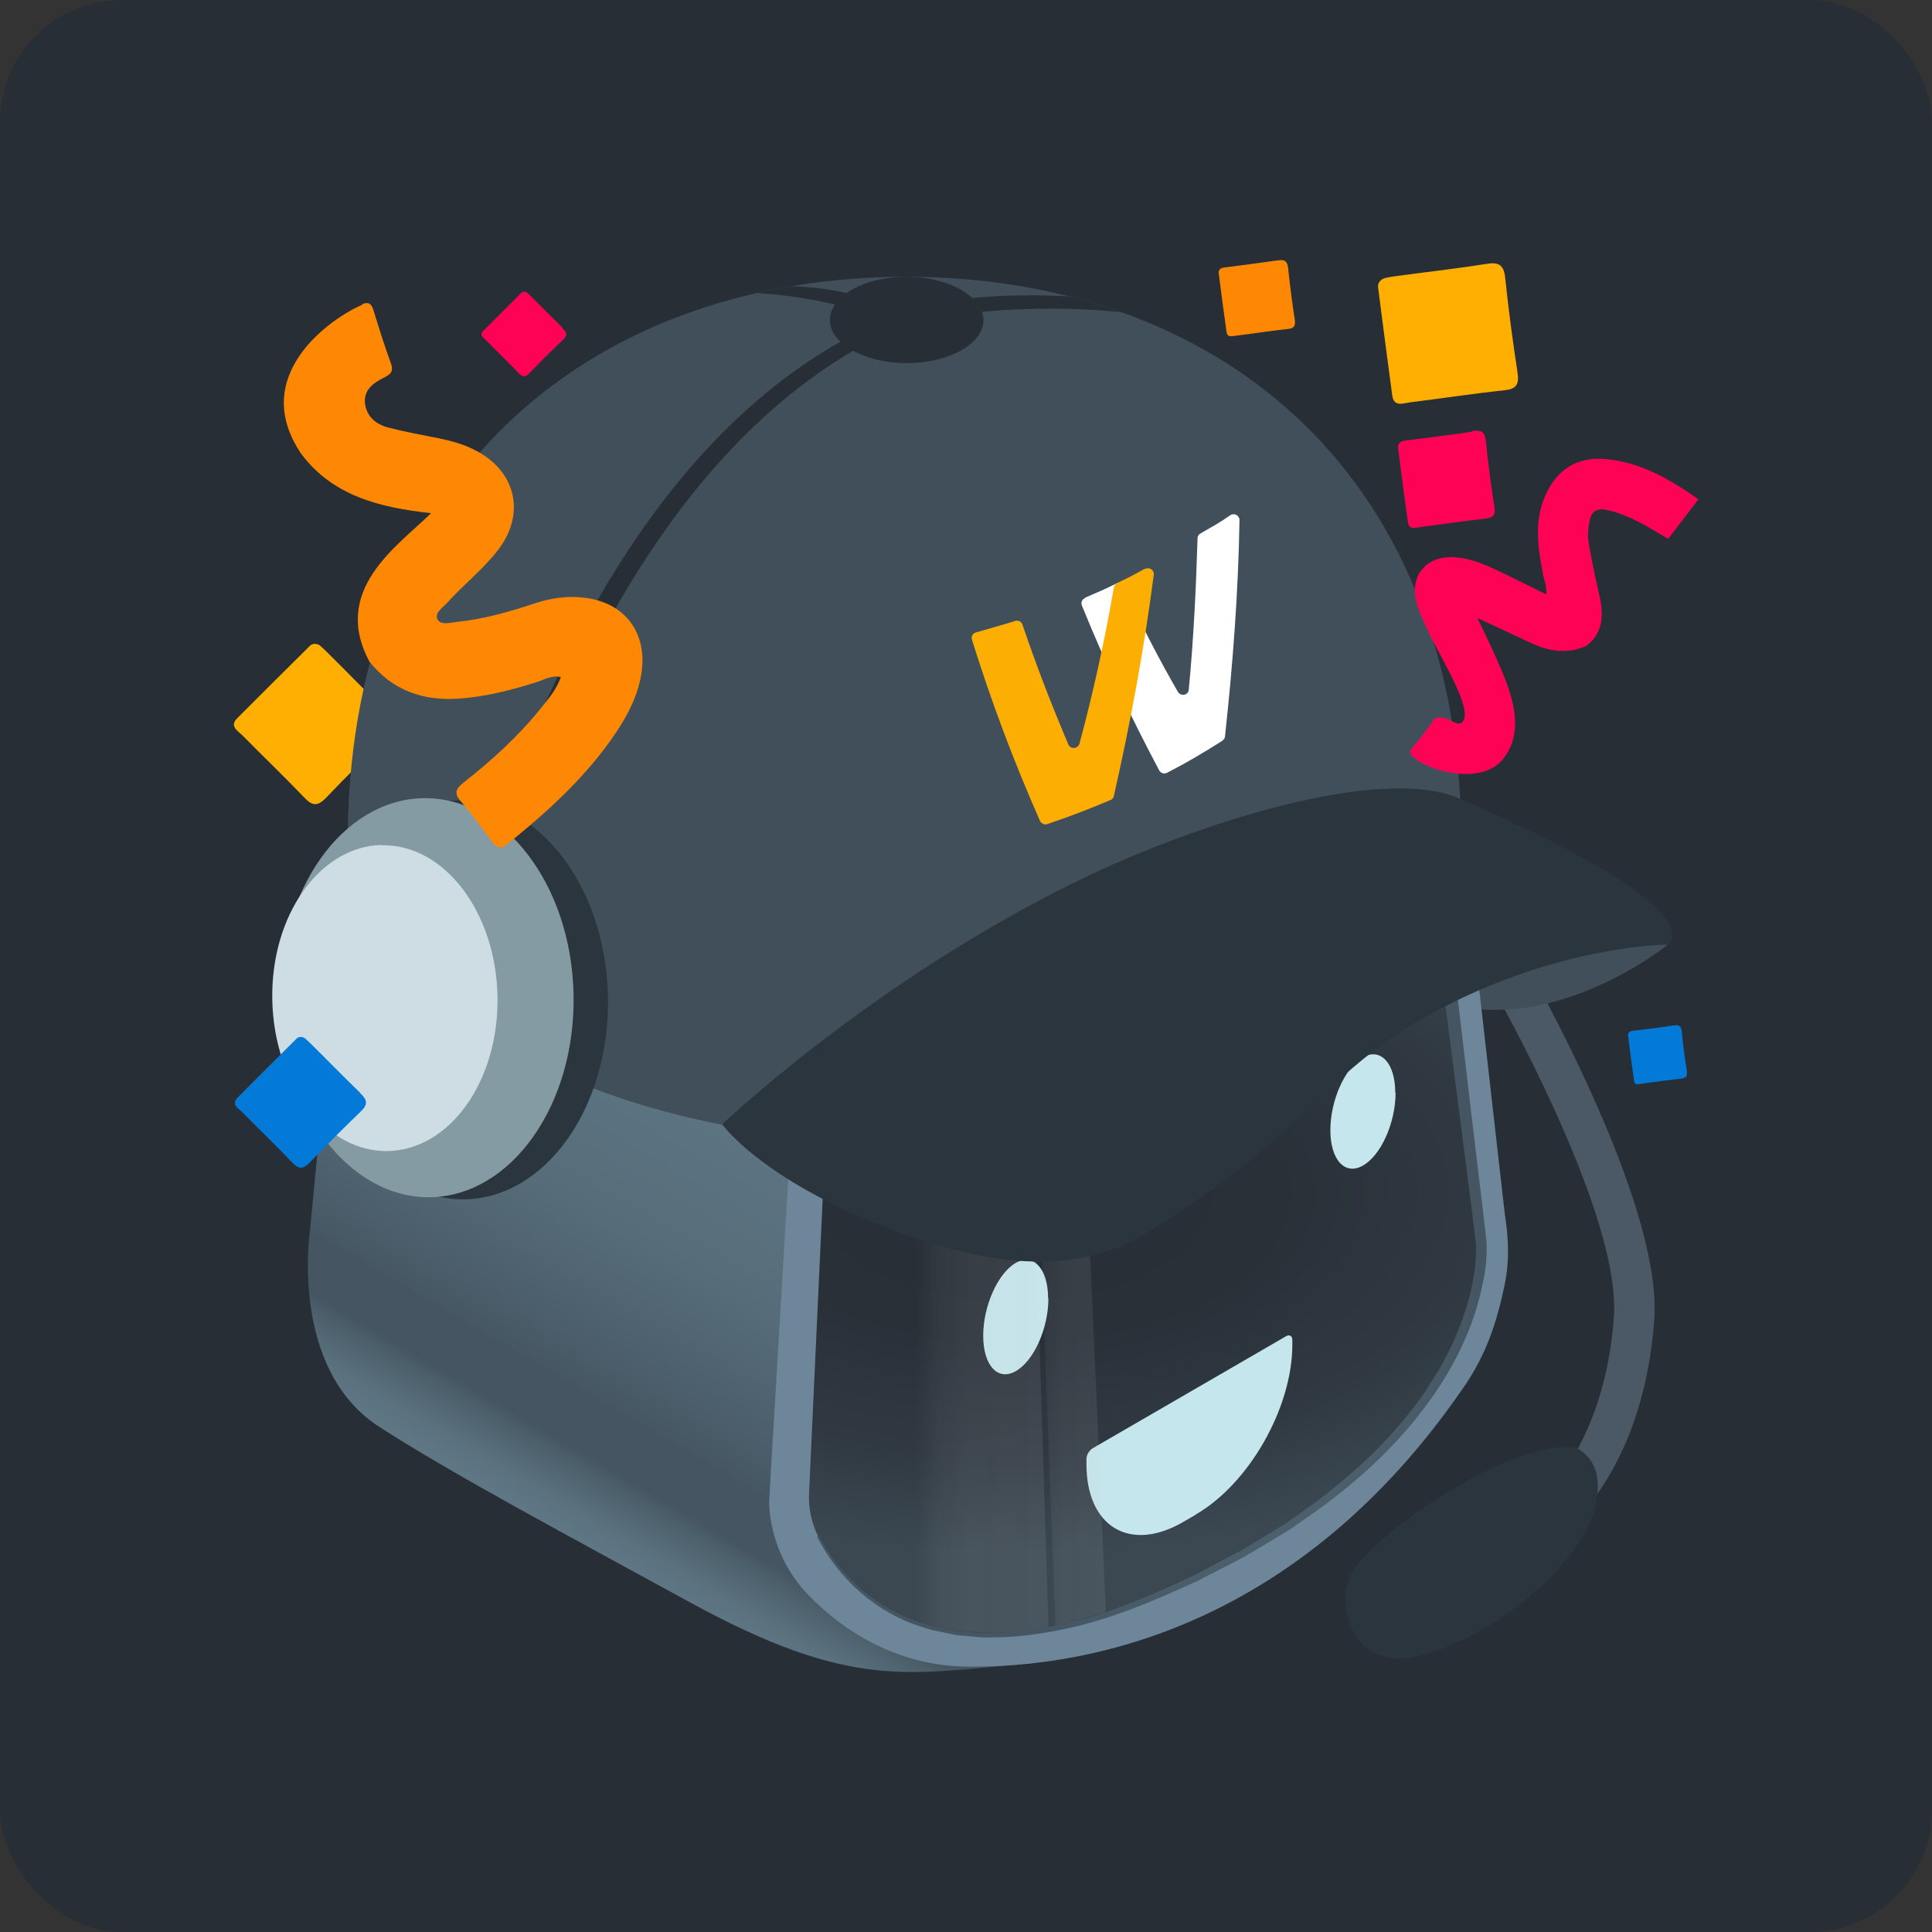
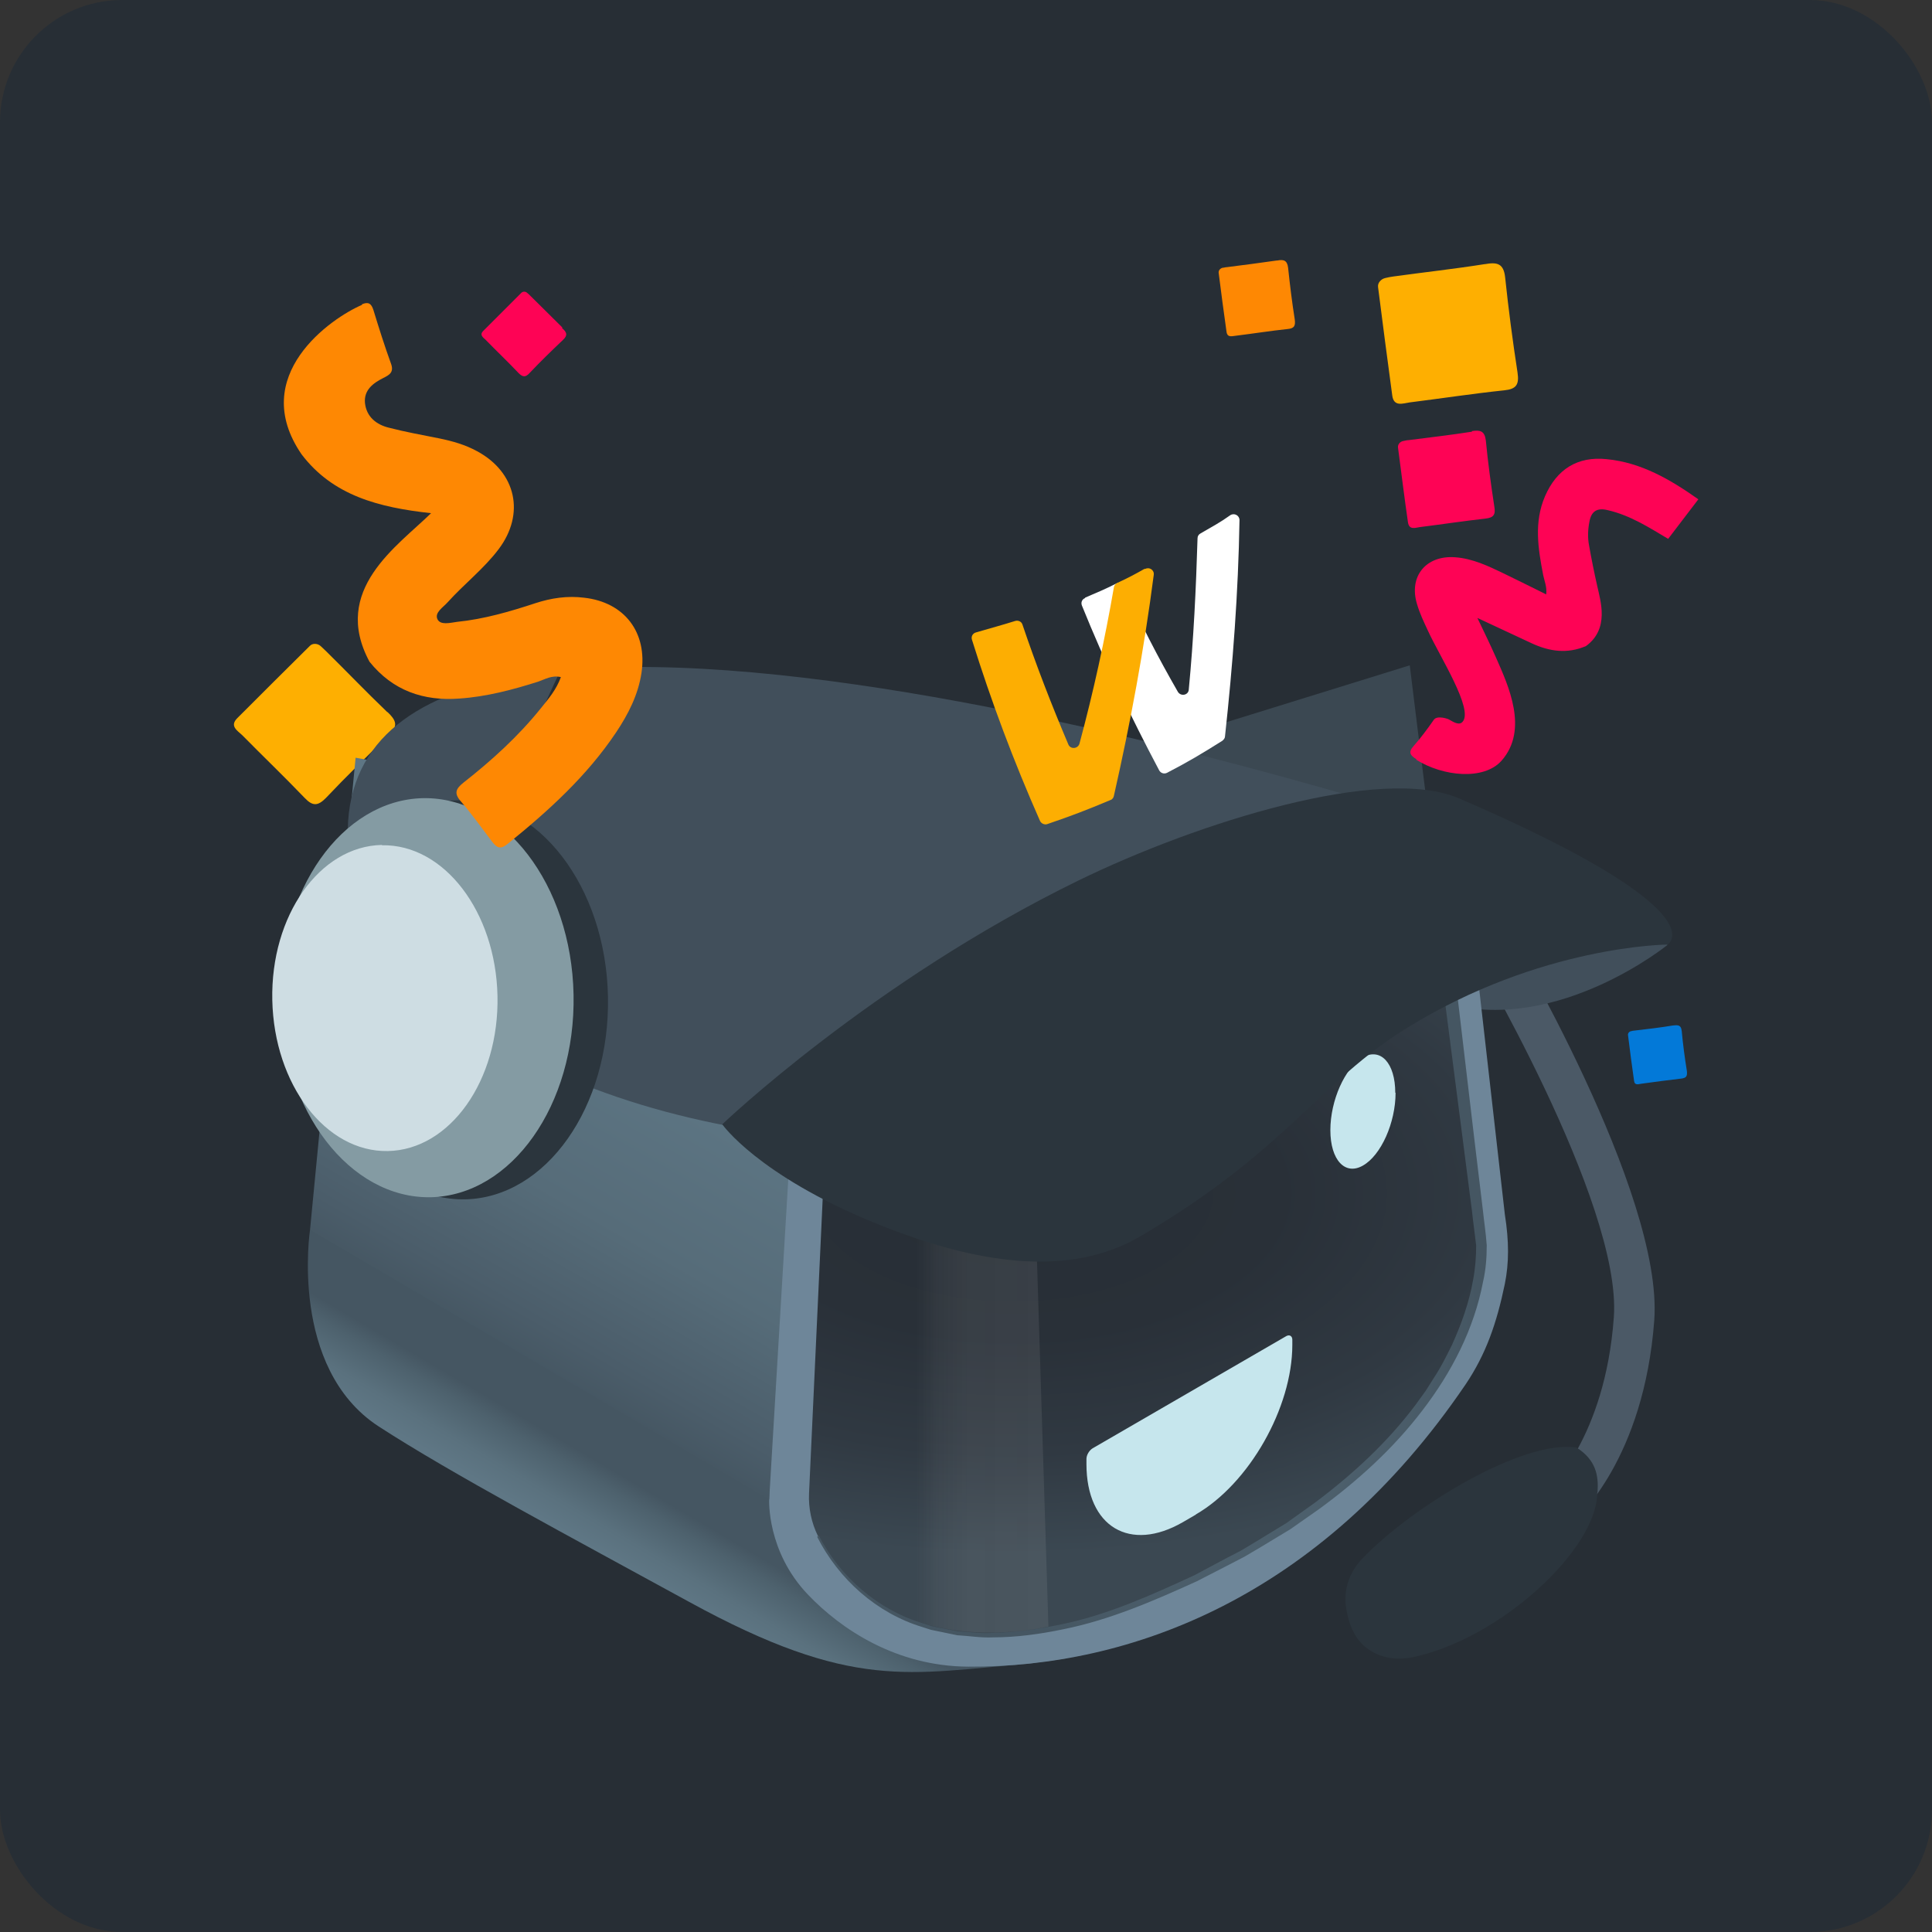
<svg xmlns="http://www.w3.org/2000/svg" id="Capa_2" data-name="Capa 2" viewBox="0 0 64 64">
  <rect x="0" y="0" width="64" height="64" fill="#333333" stroke="none" />
  <defs>
    <style>
      .cls-1 {
        fill: url(#linear-gradient);
      }

      .cls-1, .cls-2, .cls-3, .cls-4, .cls-5, .cls-6, .cls-7, .cls-8, .cls-9, .cls-10, .cls-11, .cls-12, .cls-13, .cls-14, .cls-15, .cls-16, .cls-17, .cls-18, .cls-19, .cls-20 {
        stroke-width: 0px;
      }

      .cls-2 {
        fill: url(#radial-gradient);
      }

      .cls-3 {
        fill: url(#radial-gradient-2);
      }

      .cls-4 {
        fill: url(#linear-gradient-4);
      }

      .cls-5 {
        fill: url(#linear-gradient-2);
      }

      .cls-6 {
        fill: url(#linear-gradient-3);
      }

      .cls-7 {
        fill: #4b5966;
      }

      .cls-8 {
        fill: #272e35;
      }

      .cls-9 {
        fill: #2b353d;
      }

      .cls-10 {
        fill: #6e8699;
      }

      .cls-11 {
        fill: #414f5b;
      }

      .cls-12 {
        fill: #c6e6ed;
      }

      .cls-13 {
        fill: #cedde3;
      }

      .cls-14 {
        fill: #849ba3;
      }

      .cls-15 {
        fill: #feaf01;
      }

      .cls-16 {
        fill: #fff;
      }

      .cls-17 {
        fill: #fe0355;
      }

      .cls-18 {
        fill: #fdae02;
      }

      .cls-19 {
        fill: #fe8803;
      }

      .cls-20 {
        fill: #0379d8;
      }
    </style>
    <linearGradient id="linear-gradient" x1="22.39" y1="48.51" x2="19.43" y2="53.54" gradientUnits="userSpaceOnUse">
      <stop offset=".21" stop-color="#455662" />
      <stop offset=".31" stop-color="#4d616d" />
      <stop offset=".51" stop-color="#5a717e" />
      <stop offset=".65" stop-color="#5f7785" />
    </linearGradient>
    <linearGradient id="linear-gradient-2" x1="14.93" y1="43.85" x2="23.39" y2="29.07" gradientUnits="userSpaceOnUse">
      <stop offset="0" stop-color="#455662" />
      <stop offset=".09" stop-color="#4b5d6a" />
      <stop offset=".32" stop-color="#566c79" />
      <stop offset=".59" stop-color="#5c7482" />
      <stop offset="1" stop-color="#5f7785" />
    </linearGradient>
    <radialGradient id="radial-gradient" cx="33.54" cy="39.59" fx="33.54" fy="39.59" r="22.15" gradientTransform="translate(0 18.15) scale(1 .54)" gradientUnits="userSpaceOnUse">
      <stop offset="0" stop-color="#272e35" />
      <stop offset=".4" stop-color="#293038" />
      <stop offset=".72" stop-color="#303942" />
      <stop offset="1" stop-color="#3b4852" />
    </radialGradient>
    <radialGradient id="radial-gradient-2" cx="38.1" cy="43.72" fx="38.1" fy="43.72" r="10.93" gradientUnits="userSpaceOnUse">
      <stop offset="0" stop-color="#5f7785" />
      <stop offset=".38" stop-color="#576d7b" />
      <stop offset="1" stop-color="#455662" />
    </radialGradient>
    <linearGradient id="linear-gradient-3" x1="30.34" y1="43.59" x2="34.73" y2="43.59" gradientUnits="userSpaceOnUse">
      <stop offset="0" stop-color="#bbbcbc" stop-opacity="0" />
      <stop offset="0" stop-color="#bbbcbc" stop-opacity="0" />
      <stop offset=".16" stop-color="#c9c9c9" stop-opacity=".06" />
      <stop offset=".39" stop-color="#d0d0d0" stop-opacity=".09" />
      <stop offset="1" stop-color="#d3d3d3" stop-opacity=".1" />
    </linearGradient>
    <linearGradient id="linear-gradient-4" x1="34.18" y1="43.15" x2="36.64" y2="43.15" gradientUnits="userSpaceOnUse">
      <stop offset="0" stop-color="#bbbcbc" stop-opacity="0" />
      <stop offset=".17" stop-color="#c8c9c9" stop-opacity=".06" />
      <stop offset=".41" stop-color="#d0d0d0" stop-opacity=".09" />
      <stop offset="1" stop-color="#d3d3d3" stop-opacity=".1" />
    </linearGradient>
  </defs>
  <g id="Layer_2" data-name="Layer 2">
    <rect class="cls-8" width="64" height="64" rx="4.05" ry="4.05" />
    <g>
      <path class="cls-15" d="m12.83,23.59c-.69-.66-1.35-1.35-2.03-2.02-.06-.06-.12-.11-.18-.17-.1-.09-.27-.1-.36,0,0,0,0,0,0,0-.8.79-1.6,1.59-2.4,2.39-.26.26,0,.41.16.56.69.7,1.4,1.38,2.08,2.09.26.27.43.26.69,0,.68-.72,1.39-1.41,2.1-2.1.32-.3.22-.49-.05-.75Z" />
      <path class="cls-17" d="m48.76,14.3c-.7.11-1.4.19-2.1.28-.06,0-.12.02-.18.03-.1.02-.18.11-.17.21,0,0,0,0,0,0,.11.83.21,1.65.33,2.48.04.27.25.18.4.16.72-.09,1.44-.2,2.16-.28.28-.03.35-.13.3-.41-.11-.72-.21-1.45-.28-2.18-.04-.32-.19-.35-.46-.31Z" />
      <g>
        <g>
          <path class="cls-7" d="m52.15,50.37l-.87-1.02s1.89-1.7,2.18-5.71c.28-3.8-4.78-12.29-4.83-12.38l1.15-.69c.22.36,5.32,8.95,5.02,13.16-.34,4.6-2.55,6.55-2.64,6.63Z" />
          <path class="cls-9" d="m52.92,49.44c.04-.56-.05-1.08-.7-1.49-1.76-.27-5.45,1.95-7.11,3.7-.41.43-.61,1.02-.52,1.6.12.77.42,1.2.84,1.45s.9.29,1.36.2c2.94-.62,6.12-3.6,6.12-5.45Z" />
        </g>
        <path class="cls-11" d="m43.83,31.3s1.39,1.26,4.19,1.97c3.65.93,7.22-1.97,7.22-1.97,0,0-3.08-2.1-5.79-1.92-2.72.18-5.62,1.92-5.62,1.92Z" />
        <path class="cls-1" d="m17.88,39.91l-7.61.83s-.7,4.57,2.27,6.51c2.42,1.57,6.39,3.68,10.28,5.81,5.44,2.98,7.29,2.37,11.28,2.05l1.2-.17-17.43-15.03Z" />
        <path class="cls-10" d="m25.48,49.67s-.09,1.72,1.29,3.16c1.09,1.14,2.92,2.37,5.31,2.38,5.31.03,11.65-2.25,16.47-9.35.68-1.01,1.03-2.03,1.3-3.33.14-.7.14-1.41,0-2.3l-1.45-12.75-22.67.21-.25,21.98Z" />
        <polygon class="cls-5" points="11.78 25.1 10.27 40.74 25.48 49.67 26.78 27.89 11.78 25.1" />
        <path class="cls-2" d="m27.8,27.89l-1,21.59c-.02.48.08.96.29,1.39.95,1.88,4.3,6.05,14.11.56,8.36-4.69,7.86-10.26,7.86-10.26l-2.36-19.13-18.9,5.86Z" />
        <g>
          <path class="cls-12" d="m39.62,50.17l-.43.25c-1.76,1.02-3.2.16-3.2-1.92v-.17c0-.13.09-.28.2-.35l6.42-3.72c.11-.06.2,0,.2.12v.17c0,2.08-1.43,4.6-3.2,5.62Z" />
-           <path class="cls-12" d="m34.73,43.01c0,.99-.48,2.07-1.08,2.41-.59.34-1.08-.18-1.08-1.17s.48-2.06,1.07-2.41c.59-.34,1.08.18,1.08,1.17Z" />
          <path class="cls-12" d="m46.23,36.2c0,.99-.48,2.07-1.08,2.41-.59.34-1.08-.18-1.08-1.17s.48-2.06,1.07-2.41c.59-.34,1.08.18,1.08,1.17Z" />
        </g>
        <path class="cls-3" d="m27.12,50.86c.71,1.38,1.97,2.48,3.47,2.92.09.03.18.06.28.09l.29.06.57.11c.39.02.77.08,1.16.05.78-.01,1.55-.13,2.31-.29,1.53-.32,2.96-.97,4.37-1.62l1.03-.55.52-.27.5-.3,1-.61.95-.68c1.24-.93,2.39-1.99,3.32-3.23l.34-.47.31-.49c.21-.32.38-.67.55-1.01.32-.7.58-1.43.71-2.18.07-.37.1-.76.1-1.13-.04-.36-.1-.77-.14-1.15l-.3-2.33-.6-4.65.43-.05.55,4.66.28,2.33c.04.39.1.76.13,1.18,0,.41-.03.81-.12,1.2-.3,1.58-1.05,3.02-2.01,4.27-.96,1.26-2.14,2.33-3.41,3.26l-.97.68-1.01.61-.51.3-.52.27-1.05.54c-1.43.65-2.88,1.28-4.42,1.59-.77.16-1.55.27-2.34.27-.39.02-.79-.05-1.18-.07l-.58-.12-.29-.06c-.09-.03-.19-.06-.28-.09-1.52-.46-2.78-1.59-3.49-2.99l.05-.03Z" />
        <path class="cls-6" d="m30.34,33.96v19.73c2.08.75,4.39.19,4.39.19l-.65-20.81-3.74.88Z" />
-         <path class="cls-4" d="m34.18,33.15l.78,20.69c.62-.11,1.67-.45,1.67-.45l-.91-20.94-1.54.7Z" />
        <g>
-           <path class="cls-11" d="m48.41,27.49h0c-.2-12.14-8.35-18.32-18.39-18.32S11.72,15.35,11.52,27.49c0,0,0,0,0,0h0c0,5.72,8.34,10.35,18.5,10.35s18.39-4.63,18.39-10.35h0Z" />
+           <path class="cls-11" d="m48.41,27.49h0S11.72,15.35,11.52,27.49c0,0,0,0,0,0h0c0,5.72,8.34,10.35,18.5,10.35s18.39-4.63,18.39-10.35h0Z" />
          <path class="cls-9" d="m23.93,37.25s1.17,1.67,5.02,3.25c3.39,1.39,6.49,1.84,8.85.44,4.87-2.87,5.86-5.07,8.81-6.89,4.43-2.74,8.63-2.76,8.63-2.76,0,0,1.81-1.08-6.9-4.84-2.59-1.12-8.66.79-12.62,2.72-6.84,3.34-11.79,8.07-11.79,8.07Z" />
          <path class="cls-8" d="m16.42,27.49c-1.13,3.37-1.56,5.85-1.56,5.85l.59.46s.46-2.71,1.68-6.32h-.71Z" />
          <path class="cls-8" d="m37.18,10.36c-.57-.21-1.16-.39-1.76-.54-.99-.06-2.15-.05-3.21.05-.45-.42-1.26-.7-2.18-.7-.81,0-1.53.21-1.99.54-.6-.15-1.32-.21-1.79-.23,0,0-.78.13-1.16.23.76.04,1.7.17,2.57.38-.11.16-.17.33-.17.51,0,.26.13.51.35.72-6.18,3.49-9.64,10.9-11.4,16.16h.71c1.78-5.24,5.17-12.37,11.11-15.86.46.25,1.08.41,1.77.41,1.41,0,2.55-.64,2.55-1.43,0-.09-.02-.18-.05-.27,1.55-.15,3.26-.14,4.66.02Z" />
        </g>
        <g>
          <path class="cls-9" d="m15.15,26.51c2.68-.05,4.92,2.86,4.99,6.51.07,3.65-2.05,6.65-4.73,6.71-2.68.05-4.92-2.86-4.99-6.51-.07-3.65,2.05-6.65,4.73-6.71Z" />
          <path class="cls-14" d="m14.01,26.44c2.68-.05,4.92,2.86,4.99,6.51.07,3.65-2.05,6.65-4.73,6.71-2.68.05-4.92-2.86-4.99-6.51-.07-3.65,2.05-6.65,4.73-6.71Z" />
          <path class="cls-13" d="m12.65,28c2.06-.04,3.77,2.2,3.83,4.99.06,2.8-1.57,5.1-3.63,5.14-2.06.04-3.77-2.2-3.83-5-.06-2.8,1.57-5.1,3.63-5.14Z" />
        </g>
        <g>
          <path class="cls-16" d="m35.94,19.8c.4-.17.66-.28,1.04-.47.1-.05.22,0,.26.1.52,1.19,1.13,2.36,1.78,3.49.1.16.35.11.36-.08.16-1.67.24-3.34.29-5.01,0-.07.04-.13.1-.16.38-.22.66-.37.98-.6.13-.09.31,0,.31.16-.04,2.4-.22,4.77-.48,7.16,0,.06-.04.11-.09.15-.7.44-1.1.68-1.83,1.06-.1.05-.21.01-.26-.08-.95-1.79-1.8-3.58-2.56-5.46-.04-.1,0-.21.11-.25Z" />
          <path class="cls-18" d="m37.92,18.84c-.3.17-.54.3-.91.47-.06.03-.1.08-.11.14-.3,1.74-.68,3.47-1.14,5.18-.05.18-.3.2-.37.03-.56-1.32-1.06-2.61-1.52-3.97-.03-.1-.14-.15-.24-.12-.48.15-.79.23-1.3.38-.11.03-.17.14-.13.25.64,2.05,1.38,4.02,2.25,5.99.04.09.15.14.24.11.82-.28,1.29-.46,2.1-.8.06-.02.1-.08.11-.14.55-2.43,1-4.85,1.32-7.32.02-.16-.15-.27-.29-.19Z" />
        </g>
      </g>
      <path class="cls-17" d="m46.92,25.15c-.19-.12-.29-.22-.09-.44.24-.27.46-.57.67-.87.11-.15.47-.03.51,0,.14.08.33.2.44.07.37-.41-.75-2.15-1.14-3-.14-.3-.28-.59-.37-.9-.28-.92.3-1.62,1.26-1.55.58.04,1.1.29,1.62.54.46.22.91.45,1.4.69.03-.25-.06-.44-.1-.64-.17-.88-.31-1.75.06-2.61.39-.9,1.08-1.33,2.04-1.23,1.15.11,2.12.68,3.04,1.33l-1,1.31c-.64-.38-1.26-.78-2-.95-.36-.09-.55.04-.61.39-.05.26-.06.52-.01.78.08.45.17.9.27,1.34.11.5.41,1.42-.37,1.99-.62.27-1.22.18-1.8-.09-.58-.27-1.16-.54-1.8-.84.23.48.43.89.62,1.32.4.91,1.09,2.38.18,3.41-.59.66-1.94.52-2.82-.03Z" />
      <path class="cls-19" d="m11.99,10.08c.21-.09.31-.03.38.19.18.59.37,1.19.58,1.77.11.29-.05.38-.25.48-.34.17-.65.4-.61.83.05.46.38.72.8.82.54.14,1.1.24,1.65.35.44.09.87.21,1.27.43,1.29.7,1.59,2.07.71,3.24-.49.65-1.15,1.16-1.69,1.76-.15.17-.44.34-.34.56.1.21.42.12.65.09.89-.09,1.75-.34,2.6-.62.52-.17,1.06-.25,1.61-.18,1.34.15,2.1,1.15,1.9,2.49-.11.73-.44,1.37-.84,1.97-.97,1.45-2.25,2.61-3.6,3.7-.25.2-.36.11-.51-.08-.34-.45-.67-.91-1.03-1.33-.25-.28-.16-.43.09-.63.93-.73,1.81-1.53,2.55-2.45.25-.31.52-.62.67-1.04-.3-.07-.52.07-.75.15-.85.27-1.72.5-2.61.56-1.19.09-2.21-.26-2.98-1.22-1.28-2.38.93-3.83,2.04-4.92-1.73-.19-3.25-.58-4.29-1.95-1.79-2.61.99-4.52,2-4.95Z" />
-       <path class="cls-20" d="m11.92,36.19c-.56-.54-1.1-1.1-1.65-1.64-.05-.05-.1-.09-.15-.14-.08-.07-.22-.09-.3,0,0,0,0,0,0,0-.65.65-1.3,1.29-1.95,1.95-.21.22,0,.34.13.46.56.57,1.14,1.12,1.69,1.7.21.22.35.21.56,0,.56-.58,1.13-1.15,1.71-1.71.26-.25.18-.4-.04-.61Z" />
      <path class="cls-20" d="m55.42,33.97c-.42.07-.85.12-1.28.17-.04,0-.07.01-.11.02-.06.01-.11.07-.1.13,0,0,0,0,0,0,.06.5.13,1.01.2,1.51.02.17.15.11.24.1.44-.06.88-.12,1.32-.17.17-.02.21-.08.19-.25-.07-.44-.13-.88-.17-1.32-.02-.2-.11-.21-.28-.19Z" />
      <path class="cls-15" d="m49.18,8.75c-1.01.16-2.02.27-3.03.41-.09.01-.17.03-.26.05-.14.03-.26.16-.24.3,0,0,0,0,0,0,.15,1.2.31,2.39.47,3.59.05.39.36.26.58.23,1.04-.13,2.08-.29,3.13-.4.4-.04.5-.19.44-.59-.16-1.04-.3-2.1-.41-3.15-.05-.47-.27-.51-.67-.44Z" />
      <path class="cls-17" d="m18.63,10.85c-.36-.35-.71-.71-1.07-1.06-.03-.03-.06-.06-.1-.09-.05-.05-.14-.05-.19,0,0,0,0,0,0,0-.42.42-.84.84-1.26,1.26-.14.14,0,.22.08.3.36.37.74.73,1.09,1.1.14.14.23.14.36,0,.36-.38.73-.74,1.11-1.1.17-.16.12-.26-.03-.39Z" />
      <path class="cls-19" d="m42.29,8.63c-.55.08-1.1.15-1.65.22-.05,0-.09.02-.14.02-.08.02-.14.09-.13.17,0,0,0,0,0,0,.08.65.17,1.3.26,1.95.03.21.19.14.32.13.57-.07,1.13-.16,1.7-.22.22-.02.27-.1.24-.32-.09-.57-.16-1.14-.22-1.71-.03-.25-.15-.28-.36-.24Z" />
    </g>
  </g>
</svg>